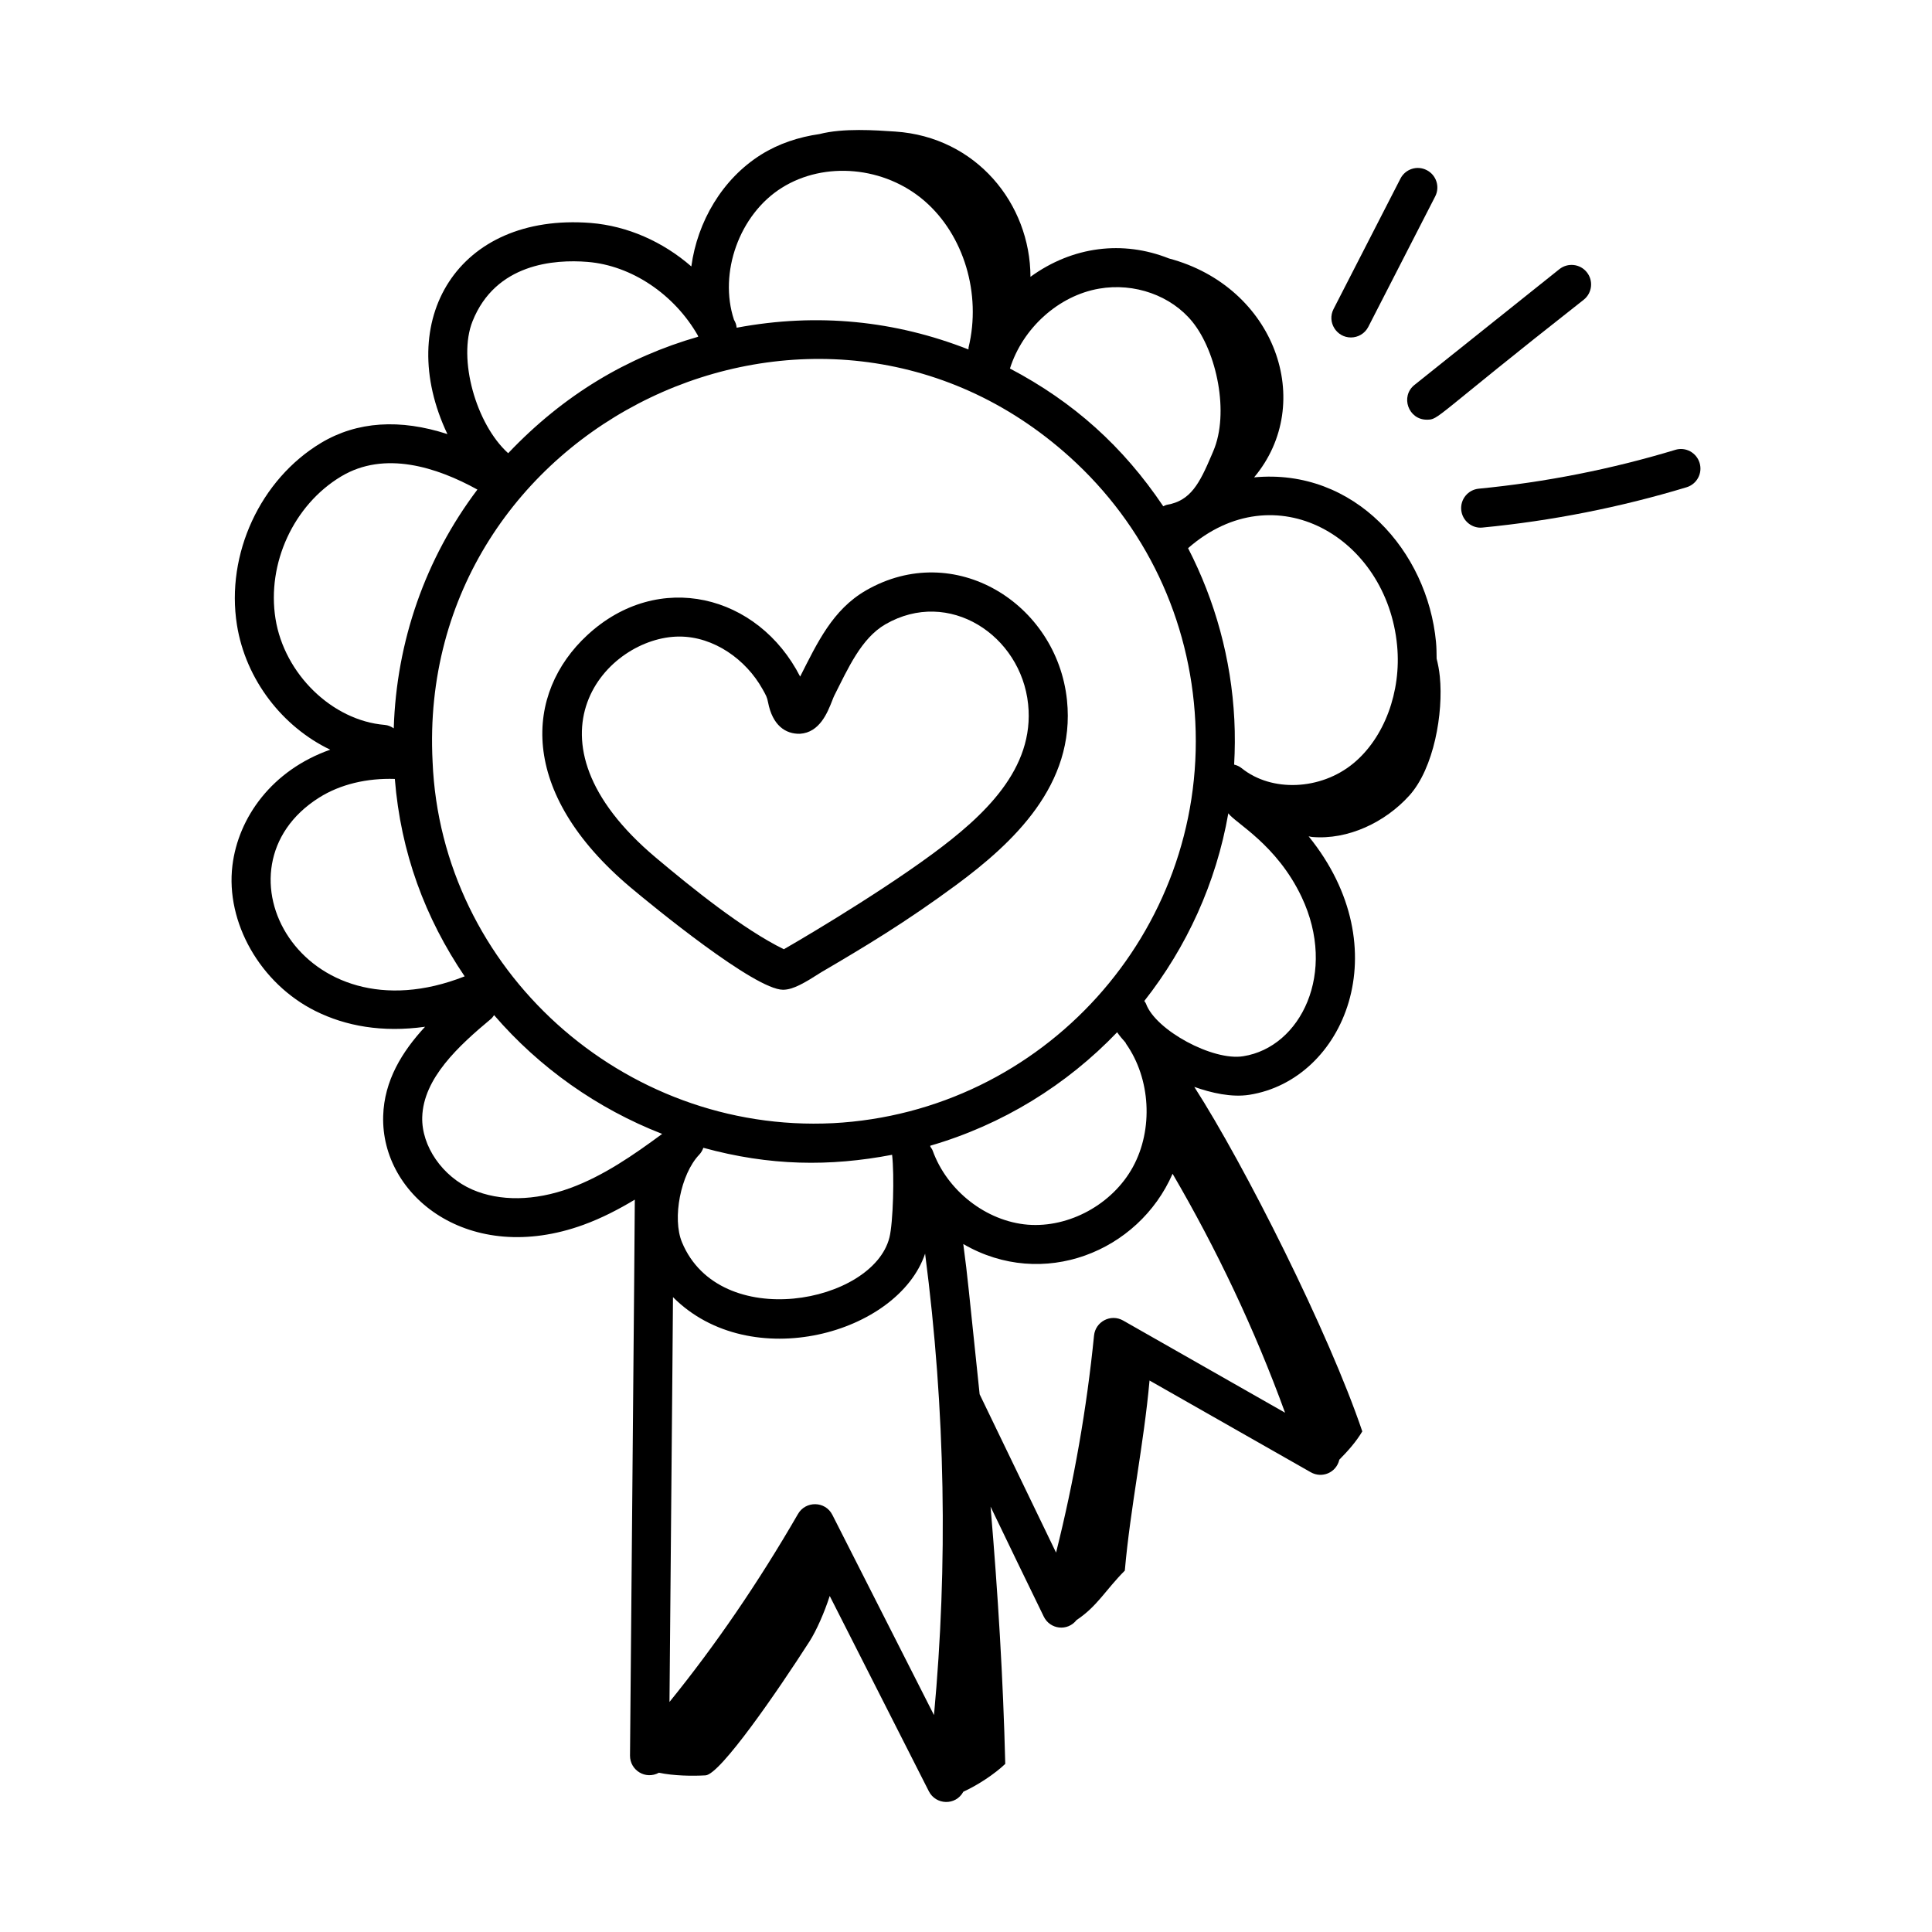
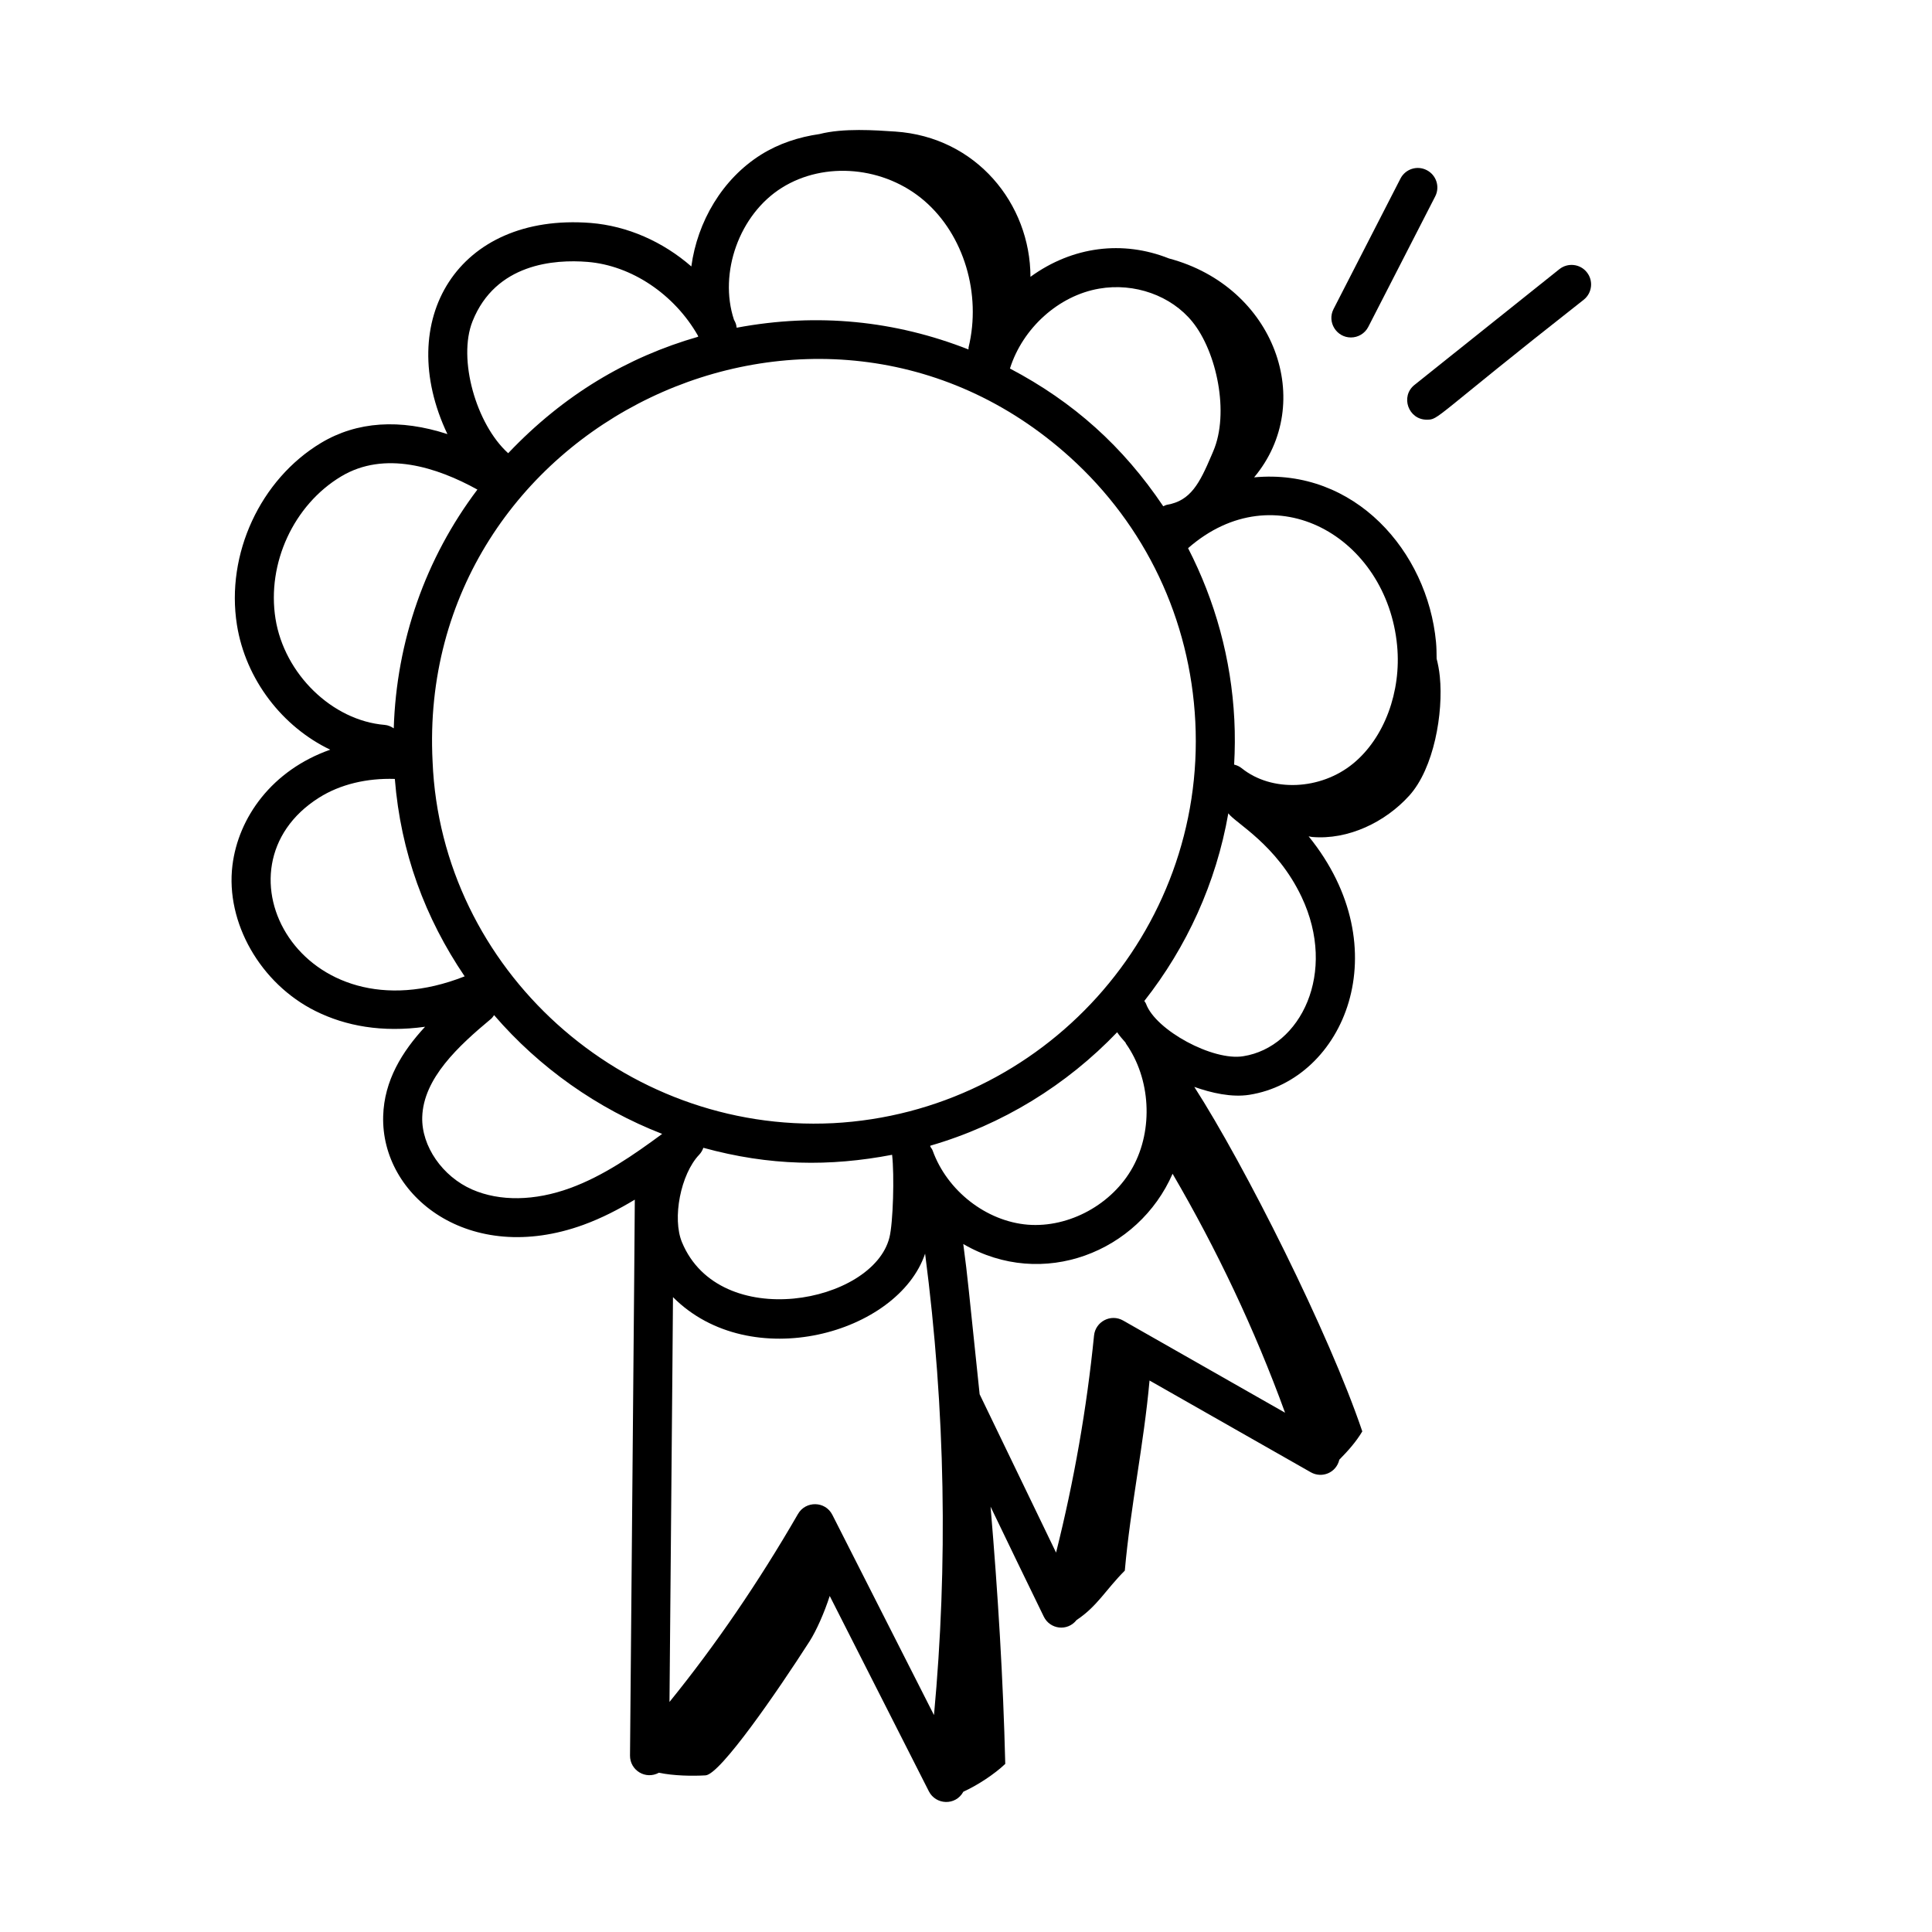
<svg xmlns="http://www.w3.org/2000/svg" fill="#000000" width="800px" height="800px" version="1.1" viewBox="144 144 512 512">
  <g>
-     <path d="m373.46 300.49c-8.816 5.102-12.871 13.855-17.414 22.812-11.156-21.809-37.566-28.41-56.391-11-16.586 15.34-18.574 41.609 11.473 66.898 5.762 4.844 32.895 27.094 40.379 27.094 2.711 0 5.766-1.848 10.219-4.691 11.551-6.766 22.301-13.215 35.652-23.062 14.91-11.008 31.723-26.516 29.383-48.992-2.668-25.641-29.84-42.609-53.301-29.059zm17.773 69.723c-16.027 11.816-38.742 24.938-39.508 25.348-10.82-5.297-24.438-16.297-33.93-24.285-37.59-31.598-12.895-58.582 6.25-58.582 9.148 0 17.652 6.078 22.031 13.93 0.969 1.723 1.203 2.137 1.461 3.473 1.191 6.172 4.644 8.453 8.453 8.363 5.231-0.324 7.312-5.629 8.555-8.797 0.199-0.5 0.359-0.949 0.52-1.262 3.676-7.246 7.16-15.238 13.574-18.953 16.832-9.727 35.93 2.941 37.824 21.168 1.789 17.168-11.754 29.648-25.23 39.598z" />
    <path d="m524.72 318.56c-0.012-1.473-0.023-2.945-0.164-4.43-2.262-23.977-21.527-46.129-48.203-43.625 16.512-19.719 5.559-50.527-22.578-58.016-12.215-4.856-25.52-3.234-36.691 4.871-0.043-19.363-14.355-37.066-35.844-38.496-5.211-0.348-13.738-0.973-20.07 0.664-5.465 0.785-10.773 2.508-15.48 5.457-10.285 6.449-16.875 17.762-18.48 29.625-7.559-6.574-16.902-10.73-26.66-11.523-35.301-2.742-52.289 25.832-37.98 55.953-12.535-4.074-23.922-3.398-33.484 2.332-16.109 9.672-25.273 29.5-22.297 48.223 2.312 14.543 12.102 27.047 24.723 33.082-15.398 5.418-24.355 17.918-25.918 30.688-1.848 15.082 7.406 31.305 22 38.566 8 3.988 17.691 5.754 29.055 4.172-6.102 6.594-10.832 14.258-11.102 23.645-0.625 21.281 22.859 39.812 53.047 28.852 4.836-1.762 9.34-4.098 13.637-6.68-0.109 14.285 0.09-6.211-1.27 147.32-0.031 3.883 4.109 6.492 7.66 4.551 3.898 0.828 8.867 0.902 12.355 0.699 3.906-0.227 19.148-22.391 27.547-35.488 1.805-2.812 3.941-7.633 5.363-12.055l26.273 51.77c1.836 3.617 7.082 3.879 9.137 0.109 3.816-1.734 8.305-4.703 11.109-7.375-0.547-22.434-1.949-45.316-3.894-68.168 4.688 9.734 9.379 19.473 14.109 29.148 1.641 3.359 6.246 3.996 8.684 0.898 5.527-3.68 7.625-7.918 12.785-13.098 1.496-16.914 5.039-33.465 6.551-50.379 4.367 2.484-15.824-9.004 42.723 24.309 2.93 1.676 6.754 0.184 7.574-3.328 2.344-2.371 4.473-4.781 6.086-7.496-8.816-26.105-31.188-70.574-44.523-91.297 4.523 1.602 9.875 2.836 14.594 2.094 25.164-3.973 39.816-38.762 15.707-68.496 0.309 0.035 0.598 0.141 0.906 0.168 9.574 0.836 19.406-3.922 25.77-10.965 6.547-7.25 9.059-21.902 8.094-31.523-0.176-1.793-0.484-3.324-0.848-4.762zm-10.469-3.457c1.16 12.234-3.418 24.492-11.656 31.246-8.633 7.078-21.605 7.629-29.535 1.234-0.605-0.488-1.289-0.785-2-0.957 0.219-3.922 0.254-7.891 0.051-11.902-0.812-16.141-5.094-31.523-12.258-45.453 23.023-20.168 52.688-2.891 55.398 25.832zm-134.54 156.84c-4.383 17.496-44.996 25.254-54.969 1.293-2.652-6.356-0.359-18.07 4.539-23.211 0.52-0.547 0.879-1.18 1.113-1.848 17.613 4.84 33.543 5.004 50.02 1.855 0.625 5.375 0.277 18.008-0.703 21.91zm11.449-23.043c-0.137-0.379-0.387-0.664-0.594-0.988-0.012-0.098-0.027-0.195-0.043-0.285 19.188-5.57 36.148-16.098 49.531-30.07 0.629 0.949 1.43 1.844 2.223 2.746 0.059 0.094 0.066 0.203 0.129 0.293 6.527 9.254 7.277 22.691 1.828 32.66-5.418 9.902-16.914 16.168-27.867 15.301-11.016-0.906-21.375-8.988-25.207-19.656zm-26.441-7.246c-55.633 2.746-103.84-40.801-106.08-95.824-4.606-89.492 102.21-140.83 168.86-80.723 20.086 18.125 31.902 43.027 33.27 70.141 2.816 55.742-40.273 103.48-96.055 106.41zm70.559-221.16c9.355-1.625 19.09 1.832 24.727 8.797 6.449 7.973 9.852 24.191 5.523 34.277l-0.465 1.094c-3.164 7.441-5.535 12.039-11.746 13.102-0.383 0.066-0.695 0.262-1.043 0.402-10.668-15.863-23.758-27.625-40.629-36.504 3.363-10.691 12.883-19.32 23.633-21.168zm-84.09-26.73c11.359-7.129 27.277-5.656 37.852 3.519 10.398 9.023 15.078 24.602 11.641 38.773-0.047 0.188 0.004 0.367-0.02 0.555-19.375-7.609-39.969-9.789-61.438-5.762-0.113-1.004-0.344-1.434-0.715-2.121-4.094-12.422 1.426-27.918 12.68-34.965zm-81.973 35.402c6.102-15.352 21.703-16.473 30.496-15.758 11.664 0.949 23 8.59 29.242 19.531 0.035 0.098 0.043 0.199 0.078 0.297-18.773 5.387-35.652 15.375-50.359 30.871-8.539-7.703-13.398-25.02-9.457-34.941zm-52.207 78.801c-2.332-14.66 4.82-30.168 17.395-37.707 11.496-6.902 25.344-2.469 36.113 3.484-13.758 18.223-21.457 40.168-22.168 63.273-0.707-0.473-1.492-0.836-2.402-0.91-13.898-1.141-26.609-13.492-28.938-28.141zm11.543 47.422c5.641-3.559 12.688-5.199 20.082-4.965 1.566 19.504 8.004 36.828 18.508 52.324h-0.012c-43.305 17.086-68.004-28.805-38.578-47.359zm66.508 103.48c-9.398 3.422-18.59 3.551-25.891 0.383-7.914-3.445-13.496-11.523-13.273-19.207 0.301-10.27 9.586-18.844 18.27-26.07 0.328-0.273 0.527-0.629 0.77-0.957 12.004 13.934 27.34 24.773 44.547 31.48-7.516 5.543-15.578 11.152-24.422 14.371zm96.457 139.65-26.934-53.07c-1.887-3.711-7.086-3.727-9.098-0.242-10.465 18.109-21.887 34.816-34.062 49.828 1.152-132.09 0.594-66.559 0.926-107.28 20.531 20.613 59.645 9.711 66.816-11.523 5.418 41.684 6.047 82.465 2.352 122.29zm50.133-104.56c-3.305-1.875-7.356 0.301-7.719 3.984-1.922 19.242-5.297 38.523-10.062 57.512-6.402-13.211-12.473-25.902-20.254-41.961-3.203-30.324-3.012-29.805-4.336-39.812 21.07 12.254 46.445 2.082 55.469-18.625 11.684 20.008 21.742 41.176 29.809 63.328-0.746-0.43-35.977-20.473-42.906-24.426zm31.832-70.047c-8.047 1.328-23.227-6.902-25.77-13.891-0.105-0.289-0.309-0.492-0.457-0.75 11.227-14.273 19.035-31.258 22.262-49.734 1.797 2.547 12.824 8.242 19.422 22.168 9.5 20.07-0.219 39.809-15.457 42.207z" />
    <path d="m522.1 189.09c-2.539-1.32-5.668-0.305-6.969 2.246l-17.727 34.562c-1.785 3.481 0.801 7.535 4.602 7.535 1.879 0 3.695-1.023 4.609-2.816l17.727-34.562c1.309-2.543 0.305-5.664-2.242-6.965z" />
    <path d="m522.1 255.22c3.309 0 1.332-0.156 41.613-31.797 2.234-1.785 2.598-5.043 0.812-7.273-1.777-2.238-5.043-2.594-7.277-0.816l-38.387 30.664c-3.836 3.07-1.617 9.223 3.238 9.223z" />
-     <path d="m587.96 263.22c-16.918 5.117-34.434 8.578-52.066 10.285-2.844 0.27-4.93 2.805-4.652 5.648 0.285 2.93 2.957 4.973 5.652 4.652 18.309-1.766 36.5-5.359 54.066-10.676 2.738-0.828 4.281-3.715 3.453-6.449-0.832-2.746-3.738-4.316-6.453-3.461z" />
  </g>
</svg>